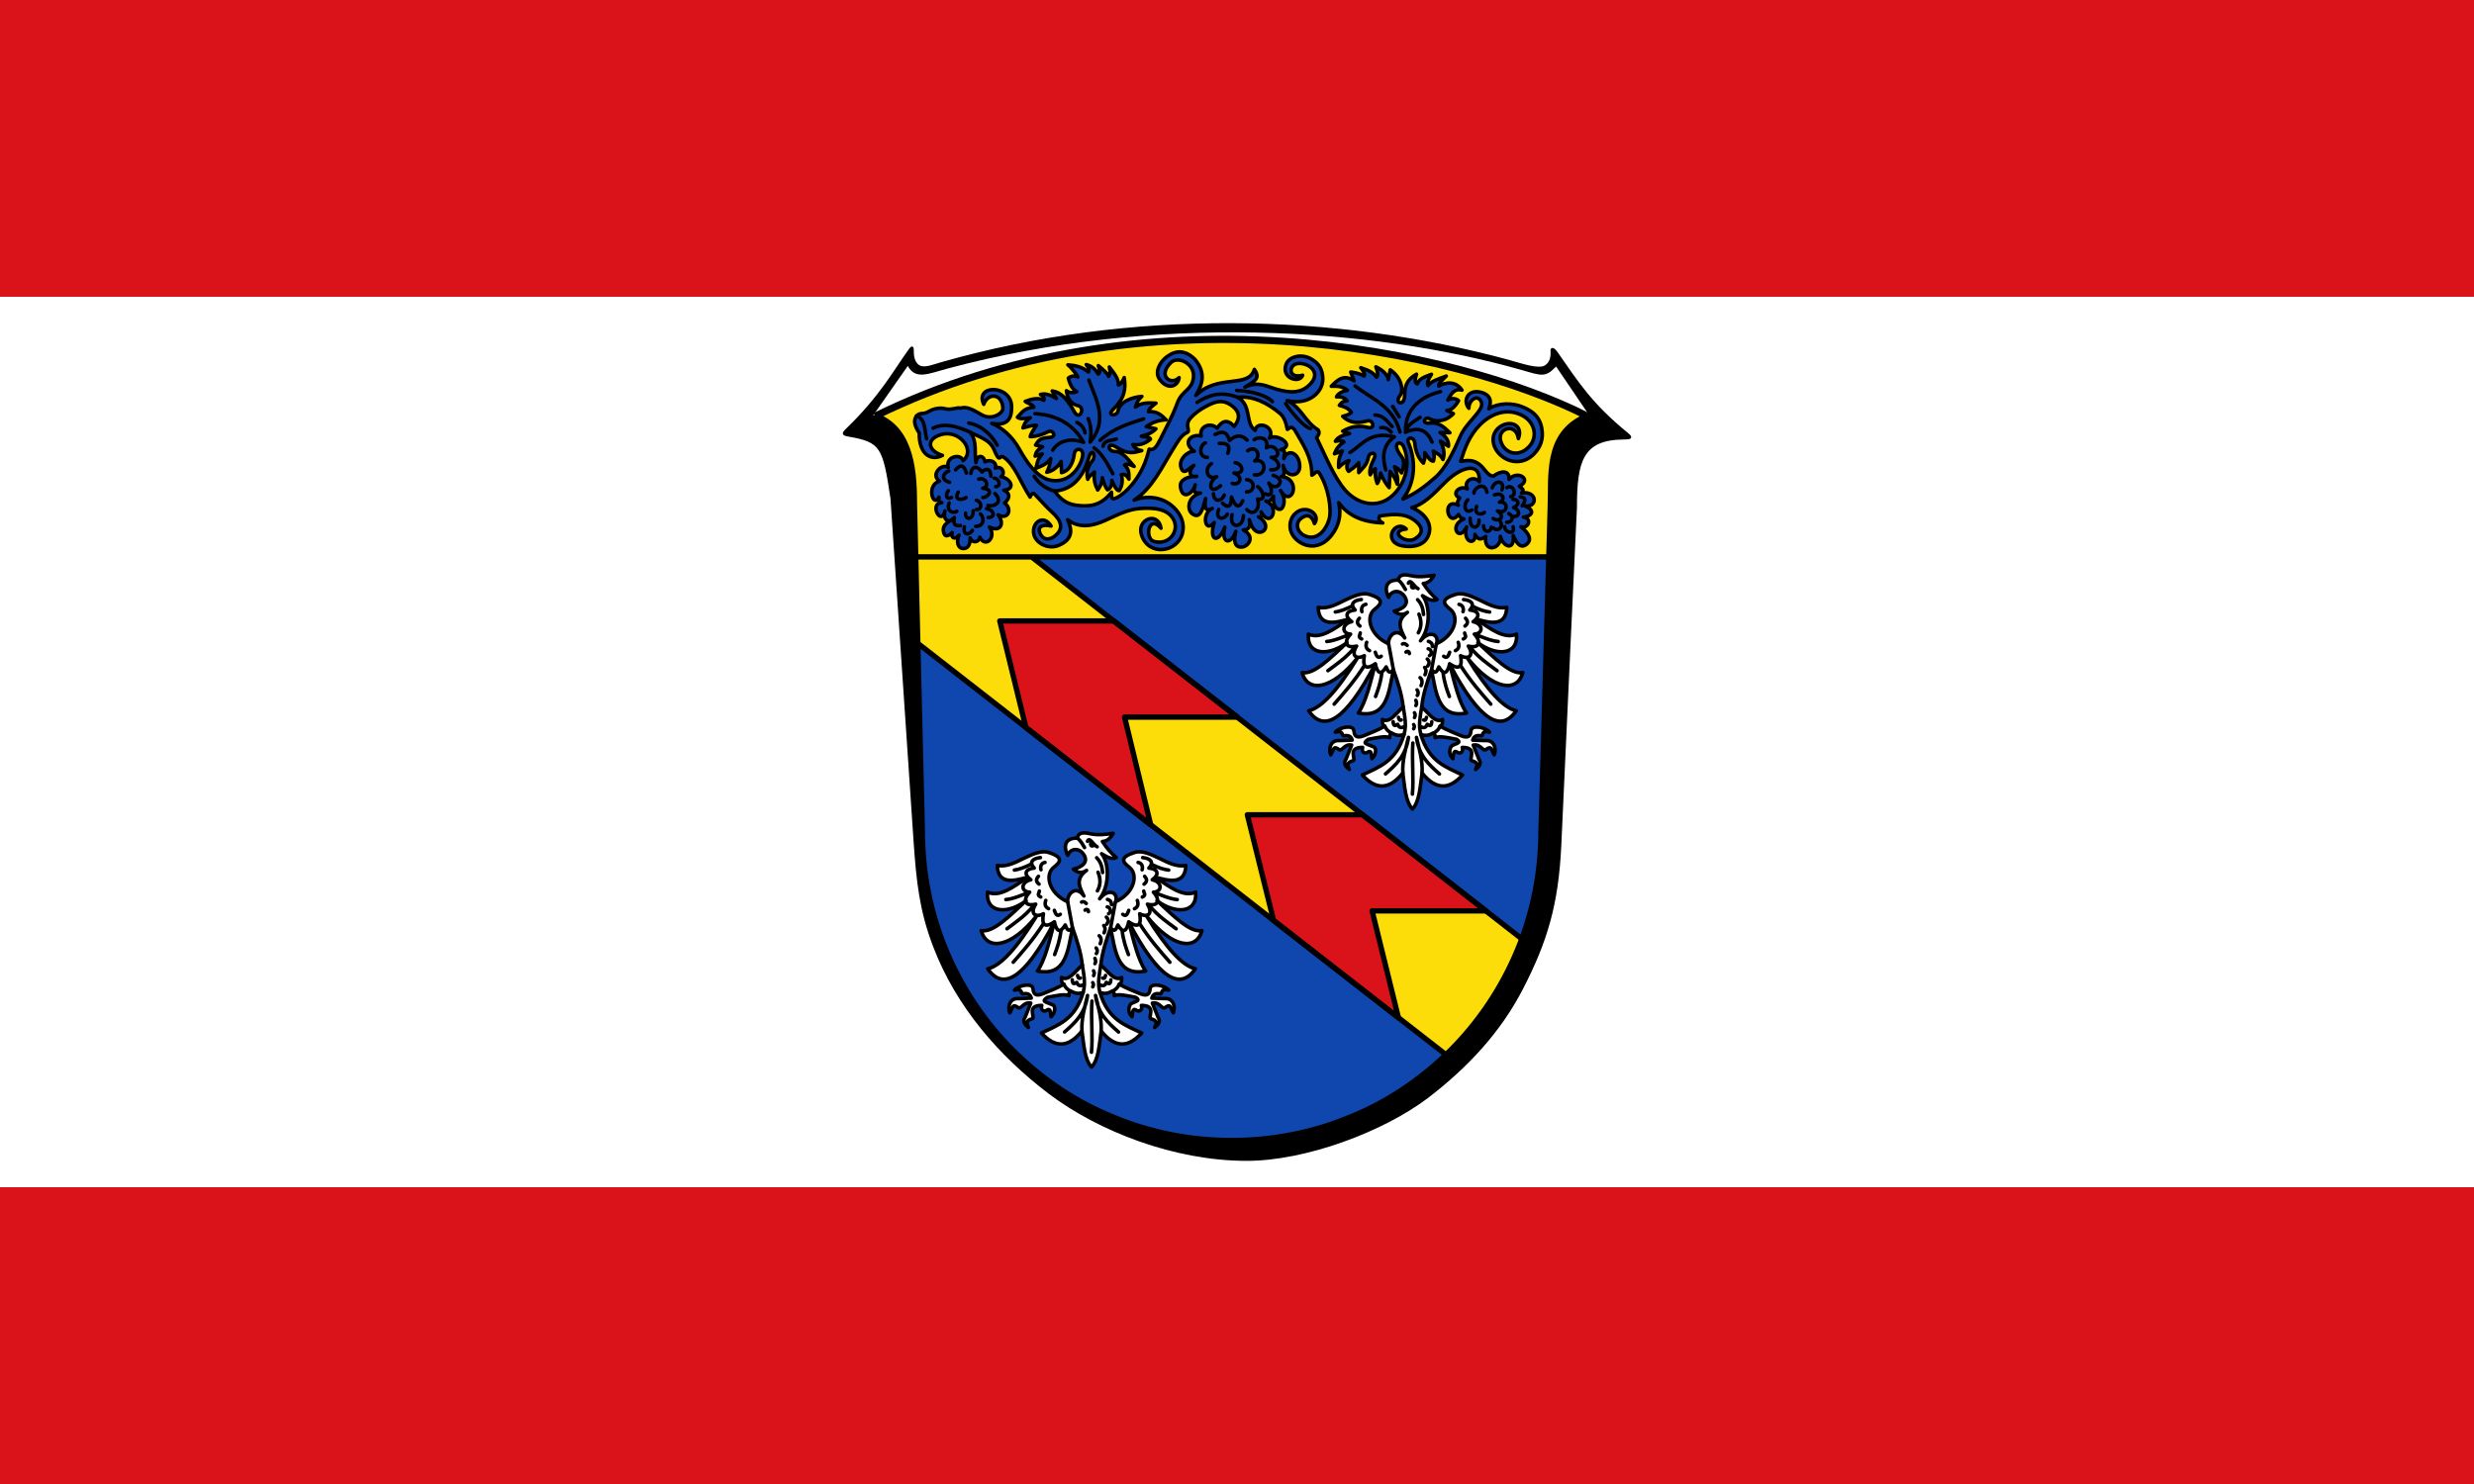
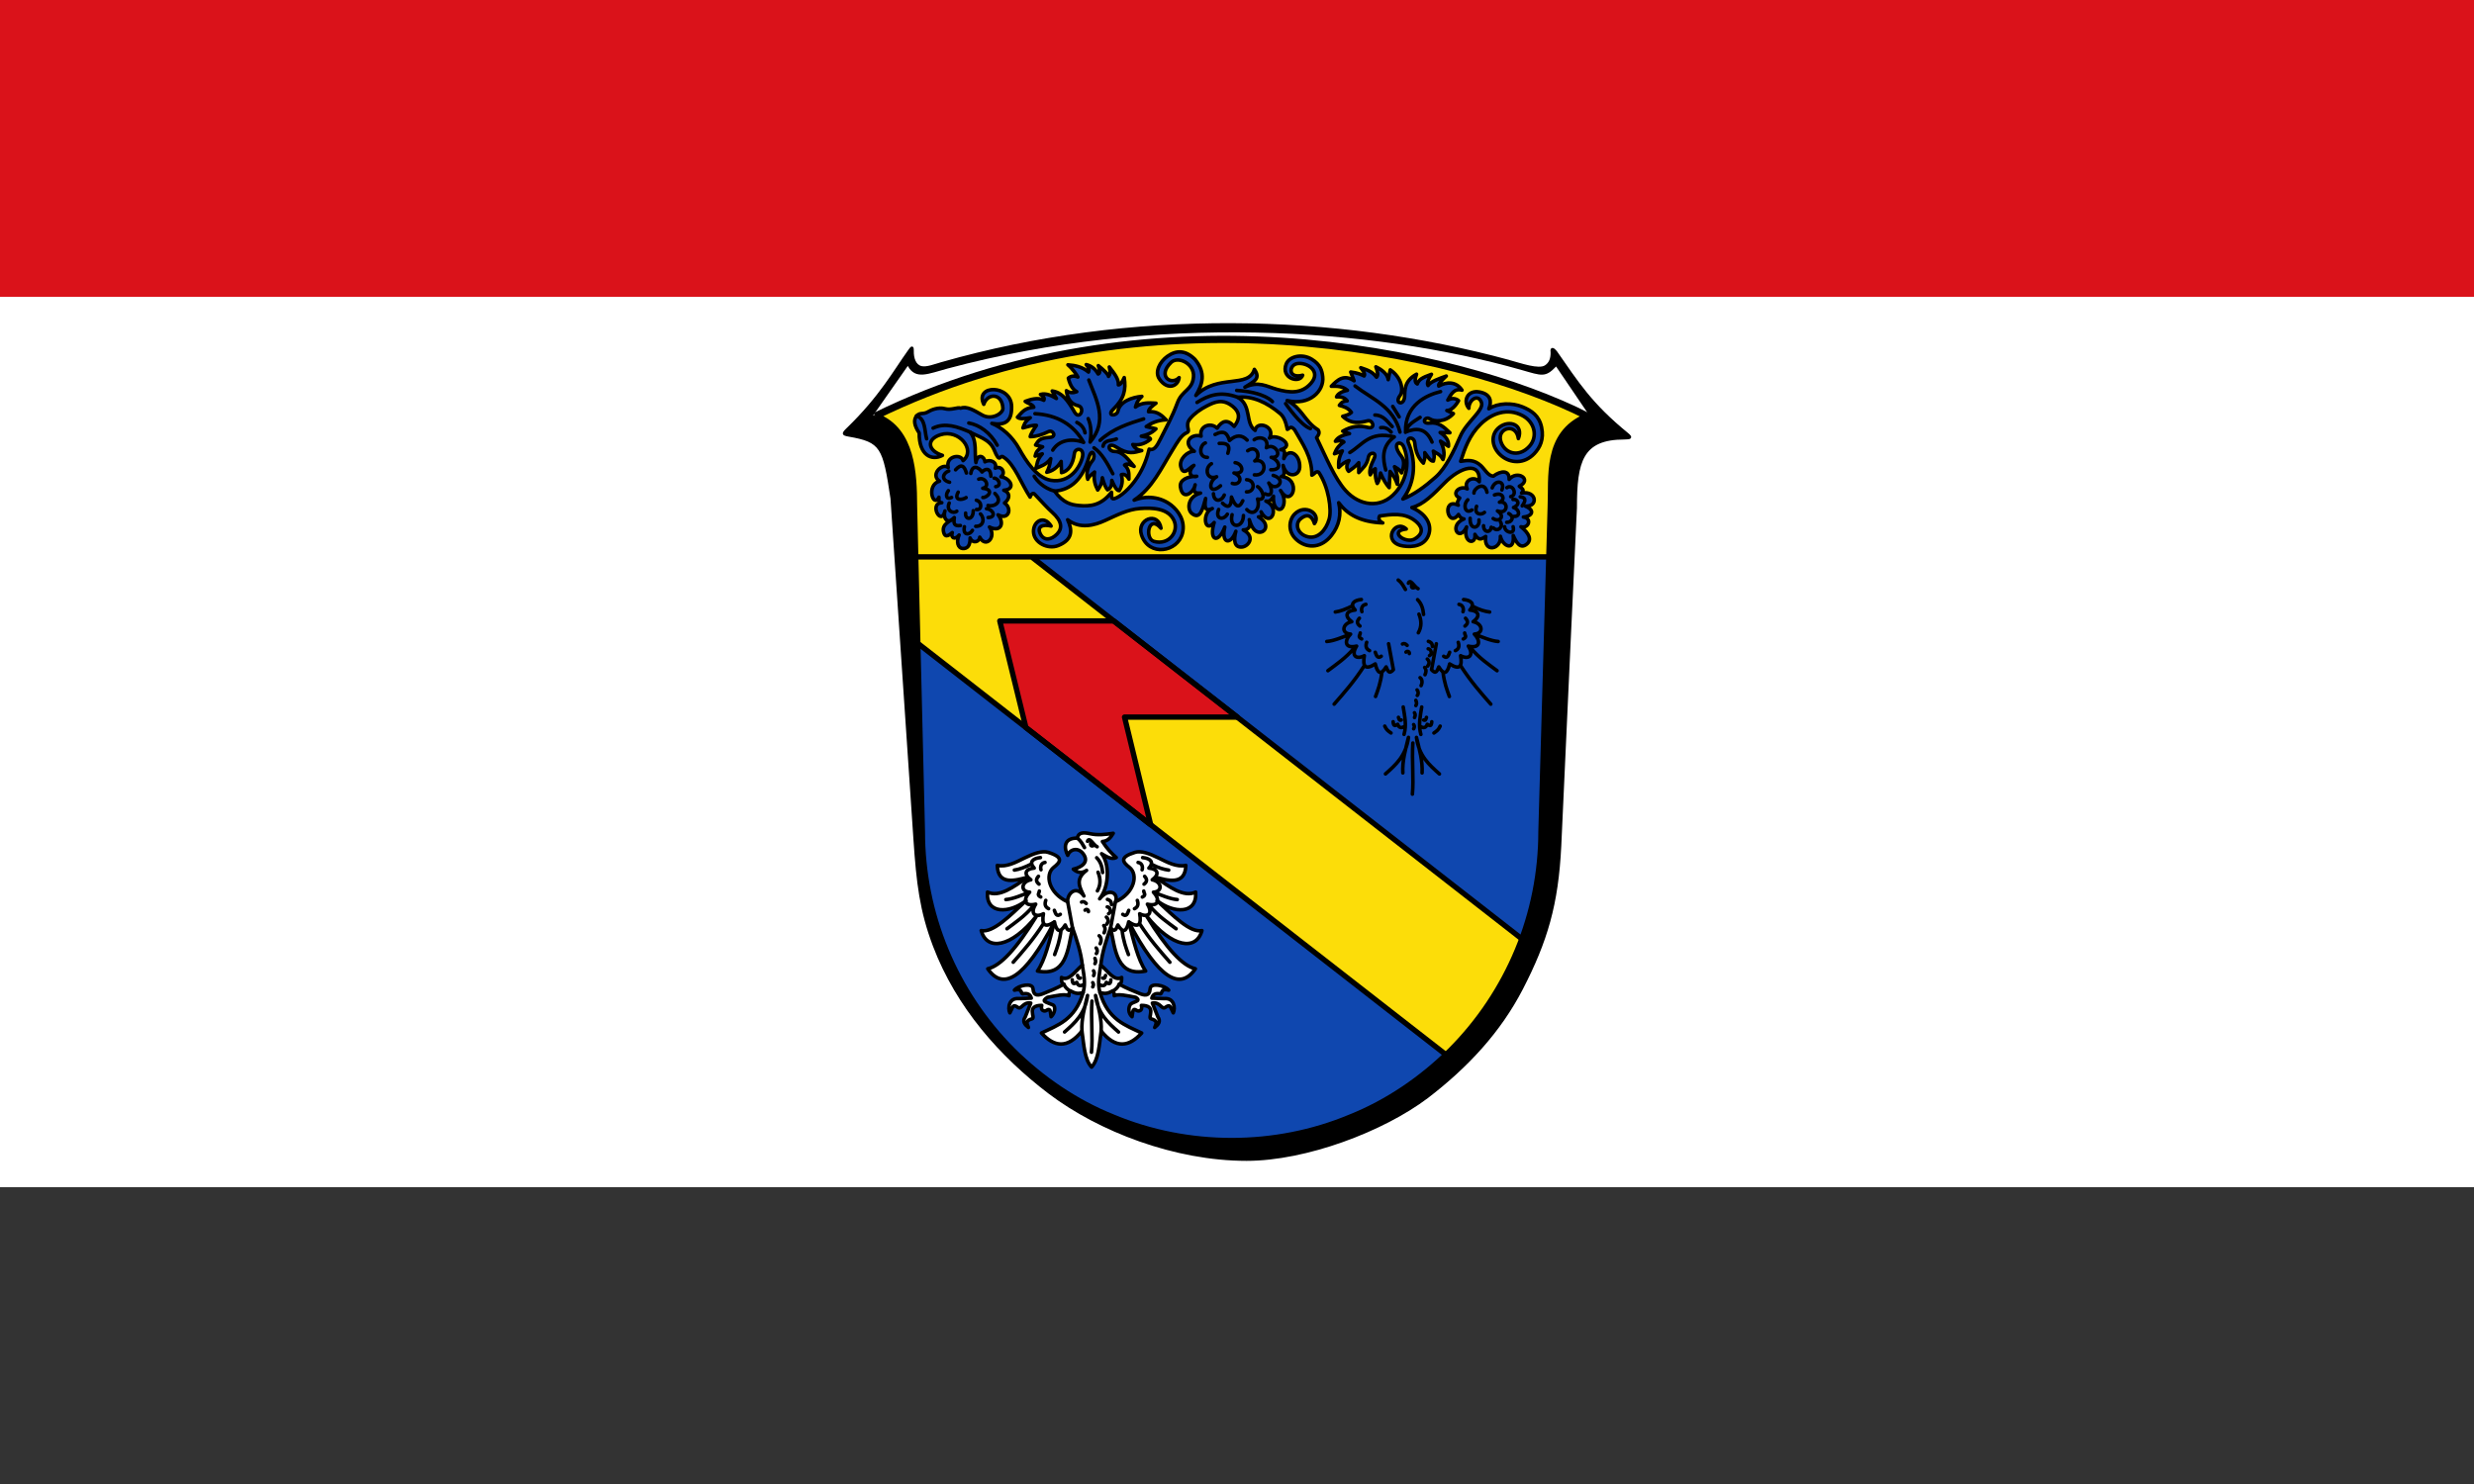
<svg xmlns="http://www.w3.org/2000/svg" height="300" width="500">
  <rect width="100%" height="100%" fill="#333333" stroke="none" />
  <path d="m0 0h500v60h-500" fill="#da121a" />
  <path d="m0 60h500v180h-500z" fill="#fff" />
-   <path d="m0 240h500v60h-500z" fill="#da121a" />
+   <path d="m0 240v60h-500z" fill="#da121a" />
  <path d="m304.92 72.936c2.433.659 6.05 1.954 7.399 1.084.921-.59 1.267-1.536 1.238-2.82-.173-1.103.504-.681.936-.114 4.319 6.186 7.05 10.585 14.396 16.57 1.01.821.72 1.01-.576 1.01-8.637 0-9.789 4.607-9.789 13.964 0 0-2.159 45.577-3.167 68.38-.576 11.819-2.764 19.218-7.745 28.878-4.477 8.666-11.06 15.749-19.13 21.939-8.954 6.766-24.544 12.668-36.536 12.668-14.525 0-29.799-5.902-39.89-13.532-9.847-7.486-18.628-17.361-23.335-29.756-2.692-7.112-3.34-12.697-3.933-21.493l-4.641-68.942c-1.549-10.379-1.981-11.531-8.603-12.683-1.296-.23-1.357-.403-.288-1.44 6.652-6.421 9.566-11.782 12.38-15.691.432-.61.895-1.304.864-.009-.036 1.454.435 2.941 1.716 3.239 1.051.248 2.62-.386 4.045-.792 38.29-10.941 79.75-9.933 114.66-.472v.009z" stroke="#000" stroke-width=".36" />
  <path d="m183.47 73.976c1.568 2.885 4.13 1.578 8.07.521 41.56-11.141 85.77-8.337 116.01.312 4.03 1.15 4.765 1.568 6.939-.718l6.766 9.971c-27.06-13.964-90.61-27.01-144.82-.043l7.03-10.04" fill="#fff" />
  <path d="m177.2 84.32c7.093 2.778 7.398 11.56 7.435 17.779l1.595 66.03c0 8.206 1.627 16.411 4.779 23.998 3.138 7.572 7.774 14.525 13.589 20.341 5.801 5.758 12.754 10.509 20.327 13.532 7.586 3.167 15.792 4.751 23.997 4.751 8.205 0 16.411-1.584 23.997-4.751 7.572-3.02 14.525-7.774 20.327-13.532 5.816-5.816 10.451-12.769 13.589-20.341 3.153-7.587 4.779-15.792 4.779-23.998l1.871-65.5c.288-6.205-1.08-14.871 7.198-18.326l.288-.101c-27.11-13.819-89.84-26.733-144.1-.072" fill="#fcdd09" />
  <g fill-rule="evenodd">
    <g fill="#0f47af">
      <path d="m208.47 112.57h104.72c0 0-.928 32.659-1.392 48.988-.275 9.676.494 19.543-4.093 28.347z" />
      <path d="m185.27 129.83l107.1 83.49c-20.486 19.548-48.34 21.668-67.45 12.681-24.06-11.314-33.03-28.509-37.703-46.776-2.435-9.516-1.549-29.937-1.949-49.4" />
    </g>
    <g stroke="#000" stroke-linejoin="round" stroke-linecap="round">
      <g fill="#da121a" stroke-width="1.08">
        <path d="m225.09 125.53h-23.03l5.272 21.539 25.22 19.66-5.277-21.765h22.792z" />
-         <path d="m275.38 164.71h-23.286l5.307 21.388 25.22 19.632-5.313-21.585h23.01z" />
      </g>
      <g stroke-width=".72">
        <path d="m190.45 92.05c-2.918-.918-3.339-3.224-.372-4.167 3.746-1.192 7.188 3.092 4.557 5.237-.406-1.484-3.577-.933-3 1.4-1.161-1.01-3.733 1.418-1.755 2.756-2.785.748-1.252 5.546-.117 3.244.035.463-.175 1.072.575 1.105-2.642.1-.114 4.882.639 1.659-.491 1.727.742 2.743 1.89 1.382-.841.738-2.611 1.249-2.148 2.957.359 1.325 1.258.39 1.743.042-.39 1.048.535 1.604 1.378.492-.663 1.436-.174 2.645.684 2.723 1.027.093 1.57-.612 1.538-2.132.465 1.198 1.882.869 1.944-.154 1.204 2.33 3.452 0 1.963-2.06 2.156 1.135 3.183-.62 1.736-2.46 2.191 1.161 2.906-1.344 1.307-2.383 1.208-.958 1.117-2.12-.142-2.584 2.565-.201 1.317-2.473-.581-2.726 1.039-.689.207-2.363-1.154-1.737.465-1.178-.978-1.912-2.08-1.277-.072-1.148-1.51-1.777-1.821.144-.341-1.787.315-4.375-1.182-6.162 1.548.904 3.961 1.412 4.838 3.544 1.292 3.14 1.108.836 1.925 1.521 2.219 1.401 3.58 5.378 5.366 8.08.118-.387.521-1.017.901-.612 1.337 1.426 2.687 2.897 3.542 3.658 2.07 1.843 2.099 3.289 1.024 4.408-1.18 1.228-2.642 1.453-3.384.007-.798-1.555.569-2.023 2.164-1.609-1.425-2.31-3.593-.979-3.557 1.115.04 2.247 2.904 3.678 4.998 2.831 3.064-1.24 2.811-3.233 1.904-5.215 2.517 1.918 5.382 1.139 7.552.152 2.426-1.103 4.602-2.247 7.06-2.43 2.418-.18 5.757-.112 6.895 2.45 1 2.253-1.052 5.04-4.064 4.203-1.949-.54-1.104-5.613 1.425-2.667-.57-3.515-5.02-1.843-3.93 1.395 1.485 4.406 7.293 3.453 8.258-.355.643-2.538-.862-4.611-2.278-5.721-2.093-1.641-4.929-1.993-7.477-1 3.661-2.4 5.494-6.468 7.732-10.09 1.027-1.661 1.771-3.058 2.928-3.558.865-.374-.532-1.379.639-2.815.851-1.044 2.137-1.928 3.348-2.553 1.641-.846 3.253-1.568 5.292.085 1.198.971 1.7 2.236.267 4.03-1.306-1.499-2.433-1.204-3.434.352-1.366-1.317-3.708-.343-3.242 1.621-1.886-.613-3.986 1.259-1.372 3.06-1.483-.037-3.101 1.667-2.735 3.101.535 2.099 1.78.118 2.65-.258-1.578 1.592-.355 2.575.571 2.202-1.814 0-3.505.717-3.295 2.145.439 2.983 2.771 1.043 2.975-.426-.251.89-.587 1.825 1.093 1.676-2.69.739-2.706 3.324-1.785 4.092 1.669 1.392 2.194-.76 2.809-2.998-.31 1.962-.007 2.686 1.361 2.034-2.162.75-1.616 5.235.37 2.823-1.13 3.678.817 4.413 2.145.924-.787 3.378 1.22 3.713 2.236.85-.538 2.05-.183 3.26 1.173 3.191 1.338-.068 2.896-2.071.322-3.47 1.024-.003 1.567-.541 1.218-2.07.376 1.225.911 2.261 1.735 2.487 1.433.394 2.639-1.541.126-3.049.646-.004.943-.256.521-1.022 1.91 3.507 3.972-.889.973-2.173.936.198 1.189-.457 1.539-.991-.153 2.484 1.153 3.039 1.707 2.445.534-.572.742-2.106-.28-3.59 2.283 3.774 4.423-2.363.162-2.841.893-.192.479-1.317.364-2.229.669 2.607 3.261 2.276 3.347.368.121-2.681-2.29-4.059-3.212-1.747.019-.73.605-1.774-.644-1.8 3.187-.856-.831-3.401-2.258-2.345 1.326-2.369-2.597-3.649-2.888-1.562-2.089-1.432-.625-5.075-3.529-6.688 2.938-.33 5.908 1.029 8.574 3.291.743.63 1.153 1.671 1.456 3.191.444-.096.618-.91 1.472.089 1.606 2.864 3.515 5.384 3.481 9.167.519-.19.84-.919 1.379-.593 2.01 2.949 2.664 7.585 2.121 9.486-.656 2.293-2.296 4-4.235 3.586-2.164-.464-2.762-2.608-1.569-3.624 1.781-1.517 2.555.025 2.829.936 1.422-1.852-1.81-4.135-3.995-1.937-1.184 1.19-1.571 3.825.802 5.541 1.998 1.445 4.664 1.304 6.655-1.245 1.534-1.963 2.01-4.223 1.439-6.576 1.751 2.346 4.36 3.914 8.91 4.082-.797-.385-.909-.867-.638-1.405 2.276-.297 5.01-.78 7.245 1.035 1.181.961 1.948 2.331-.128 3.593-1.867 1.134-5.405-1.593-1.732-1.993-2.349-2.142-5.03 2.733-.627 3.436 1.968.314 4.533-.034 5.225-2.497.537-1.909-.563-4-3.467-5.278 2.305-.563 4.398-2.713 6.611-4.968 3.137-3.197 7.31-4.563 7.01-.247-.984-1.297-3.286-.309-2.432 1.449-1.515-.82-3.38.986-1.524 1.839-.389.544-.651 1.062-.284 1.455-3.444-1.643-2.108 4.81.045 1.874.21.409.448.799 1.108.907-3.187 1.287-.985 4.865.523 1.61-.84 3.286 1.977 3.793 1.687 1.498.834 1.517 1.497.813 2.184.427-.504 3.404 3.207 2.679 2.965-.028.451 2.066 2.921 3.128 2.594-.164.639 1.461 1.451 2.812 2.746 1.737 1.07-.889.454-2.187-1.184-3.5 1.582.435 2.284-1.736.488-1.963 1.631-.111 2.553-1.284.4-2.212 2.65.187 2.333-3.18-.763-2.649.729-.676-.034-.979-.456-1.368 2.708-1.362-.421-3.38-2.06-1.388.084-1.92-1.649-1.807-3.203-.648-1.081-.087-1.685-1.363-2.497-2.125-1.362-1.278-2.729-1.1-4.094-.879.832-2.62 1.763-5.287 4.045-7.515 2.254-2.201 5.448-3.368 8.535-1.678 2.425 1.328 3.039 4.258 1.307 6.16-2.264 2.486-5.221 1.313-5.828-1.194-.607-2.508 3.142-3.657 3.606-.37 1.082-2.824-1.8-3.858-3.833-2.307-1.904 1.453-1.592 4.126.375 5.779 1.825 1.533 4.62 1.737 6.674-.432 1.154-1.218 1.972-2.881 1.475-5.299-.489-2.377-2.042-3.404-3.881-4.158-2.088-.856-4.933-.806-6.781.391.635-1.538.346-2.94-1.811-3.377-2.537-.513-3.462 1.832-2.229 3.282-.038-1.644 1.835-3.048 2.533-1.223.62 1.62-2.995 3.943-4.262 6.886-1.343 3.117-2.983 6.457-4.958 8.222-2.178 1.947-4.346 3.534-6.64 4.452 2.756-3.726 2.502-8.107 1.128-11.309-.534-1.244 1.14-1.413 1.27.005.169 1.847.812 3.126 1.744 4.058.137-.595.417-.834.275-2.127.582.784 1.164 1.799 1.746 1.716.087-.518.322-.788-.02-2.02.652.485 1.303.526 1.955 1.696.454-1.237.103-2.474-.506-3.711l1.621 1.04c.111-1.181-.579-2.062-1.688-2.785l1.975.041c-1.291-1.222-2.29-2.179-4.11-1.955-1.769.217-.944-1.492.044-.847.922.602 3.156.705 4.771-1.062l-1.326-.628c.81.022 1.707-.805 2.366-1.983-.508-.48-1.367-.581-2.175-.124.666-1.203 1.311-2.445 2.87-2.01-1.192-1.804-3.141-1.702-4.703-.822-.196-.375.683-1.21 1.528-2.03-1.449.527-3.138 1.089-3.683 1.918-.313-.485.092-1.329.689-2.27-1.948.675-2.582 1.126-2.862 1.954-.602-.304-.462-1.064-.152-1.975-2.667 1.45-2.307 3.455-2.424 4.636-.185 1.874-2.112 1.223-.915-.324.749-.969.372-3.623-1.975-5.188l-.409 1.983c-.15-1.205-1.44-2.098-2.497-2.592.362.956.523 1.75.124 2.098-.952-1.28-2.079-1.513-3.177-1.918.421.595.986 1.219.678 1.669-.647-.318-1.314-.632-2.708-.801l.676 1.773c-2.02-1.374-3.331-.221-4.596 1.107 1.137-.043 2.265-.036 3.252.82-1.316.275-1.955.744-2.202 1.325 1.159-.082 1.756.285 2.155.811-.528.03-1.056.124-1.583.906.862.233 1.728.445 2.441 1.421-.487.466-1.128.622-1.764.791 1.783 1.726 3.692 1.253 5.01.917 1.149-.293 1.675 1.747.067 1.333-1.637-.421-3.304-.278-5.073.755l1.372.494c-1.539.32-2.428.78-2.851 1.546.981-.195 1.498-.111 1.716.152-1.223.791-1.581 1.583-1.906 2.374l1.592-.573c-.865 1.63-.754 2.447-.734 3.339.594-.563 1.186-1.127 2.078-1.392-.6.972-.534 1.659-.065 2.173.649-.488 1.248-.827 2.04-1.744l-.001 2c.77-.901 1.628-1.417 1.955-3.128.208-1.086 1.872-1.098 1.115.372-.677 1.315-1 2.575-.743 3.205.322-.415.418-.942 1.01-1.222-.06 1.669.161 2.357.401 2.975.222-.311.444-.75.666-2.116.582 1.414 1.165 2.304 1.747 2.956l.18-3.272c.751.865 1.164 1.729 1.459 2.594.185-.888.016-2.058-.563-3.557.45.312.84.381 1.431 1.257.407-1.125.709-2.406-.057-3.374-2.142-2.71-.13-3.311.467-1.926 1.143 2.655.937 6.309-1.601 9.221-3.069 3.519-7.438 2.647-10.128-.355-2.22-2.478-3.911-6.649-5.867-10.691.355-.47.719-.938.329-1.557-2.784-1.726-3.291-4.474-6.278-5.944 4.544 1.108 7.511-1.94 7.192-4.796-.144-1.286-.459-2.485-2.219-3.555-2.01-1.225-4.545-.546-5.15.94-1.179 2.897 2.705 4.072 3.316 2.291-3.02.795-2.835-2.1-1.059-2.356 1.956-.282 4.885 1.537 2.748 3.976-1.975 2.253-4.437 1.897-6.866 1.241-2.105-.568-3.705-1.751-6.496-.439 1.706-1.143 3.306-1.609 1.917-3.604-1.185 3.928-7.361.844-11.826 5.274 1.301-2.208 2.131-4.494-.188-7.305-1.957-1.921-3.815-1.858-5.585-.593-1.499 1.072-2.594 3.13-1.597 4.567 1.678 2.417 3.804 1.453 3.987-.275-1.606 1.677-4.481-.334-1.621-3.08 1.394-1.339 4.76.223 4.529 2.936-.228 2.682-2.306 2.691-3.232 5.186-1.164 3.134-2.326 5.067-3.404 7.279-.853 1.749-1.398 2.458-2.327 2.135-.397 1.651-1.045 3.62-2.347 5.646-1.543 2.402-3.621 4.098-4.729 4.377-.74.186-.434-.849-.544-1.317-2.088 2.743-4.396 2.9-6.609 2.689-1.573-.15-3.153-.514-4.901-2.918 3.398-.22 5.713-2.526 6.923-6.733.673-2.341 1.504-.337.801.516-1.01 1.221-1.385 2.595-1 3.835.06-.331.548-.833 1.372-1.469-.241 1.574.123 2.665.64 3.634.408-.584.823-1.151.933-2.479.35 1.283.7 2.076 1.05 2.442.739-.366.887-1.087.868-1.908.499 1.19.998 2.102 1.497 2.078.575-.933.77-1.994.429-3.232.509-.173 1.017.004 1.526.897-.031-.948.17-1.895-.878-2.843.534-.462 1.258.021 1.935.277-1.121-1.252-2.227-2.998-3.93-3.02-1.574-.024-1.506-2.074.316-.894 2.509 1.625 3.582 1.103 5.152.714-.713-.14-1.402-.338-1.814-1.23 1.121.174 2.286-.006 3.558-1.05.114-.451-1.123-.452-1.832-.629.986-.23 1.972-.508 2.957-1.489l-1.965-.457c1.022-.708 2.225-1.271 4.01-1.372-.879-.898-1.773-1.779-3.548-1.631.013-.575.746-1.151 1.508-1.726-1.431-.076-2.867-.184-4.149.781.248-.626.194-1.101 1.299-2.155-1.952.16-4.433 1.024-4.837 2.975-.234 1.13-2.382 1.02-.971-.352 2.247-2.184 2.62-3.953 2.24-6.429-.394.913-.788 1.481-1.182 1.479.102-1.205-.895-2.409-1.831-3.614.263 1.086.183 1.428-.162 1.906-.113-.536-1.044-1.346-2.06-2.183.31.885.413 1.563-.038 1.688-.573-1.014-1.373-1.648-2.404-1.898.578.672.643 1.139.459 1.507-1.207-1.023-2.648-1.347-4.159-1.459.93.783 1.782 1.994 2.01 2.469-.716-.299-1.362-.246-1.926.219.394 1.6.999 2.356 1.698 2.738-.696.267-1.393.293-2.089-.201.188 1.679 1.021 2.736 2.327 3.02 1.593.35.354 3.123-.694 1.297-1.349-2.349-2.52-3.98-4.503-4.253l.85 1.516c-1.022-.587-2.052-1.132-3.224-.82.515.336.919.694.679 1.181-1.182-.667-2.727-.154-3.761.22.526.433 1.508.579 1.736 1.184-1.949.147-2.508 1.185-3.308 2.02.371.364 1.307.351 2.594.105-1.124.789-1.233 1.408-1.477 2.05 1.014-.273 2.01-.582 2.726-.504-.56.827-1.143 1.691-1.258 2.279 1.186-.015 2.417-.386 3.671-1.012.925-.462 1.782 1.072.287 1.163-2.194.132-2.299.702-2.88 1.536l1.429.372c-1.191.626-1.371 1.252-1.515 1.878l1.447-.467c-1.176 1.351-.956 2-1.315 2.948 1.01-.461 2.02-.653 3.03-1.975-.181 1.365-.478 2.15-.811 2.756 1.11-.24 2.104-.884 2.908-2.193l.077 2.27c1.31-.285 2.298-1.511 2.604-3.91.144-1.132 2.034-1.187 1.631.704-.432 2.028-2.539 5.409-6.409 4.75-2.866-.488-5.087-4.03-6.352-6.303-1.464-2.635-3.561-4.385-5.561-5.197 2.756.465 4.052-.436 3.997-3.424-.083-4.472-7.549-4.477-5.625-.437.772-2.329 3.735-2.315 3.863.82.041 1.013-2.247 2.439-4.169 1.353-1.748-.988-3.061-1.835-4.405-1.392-.533-.264-1.874.468-3.143.11-1.323-.373-2.812.257-3.351.593-1.063.662-1.671.065-2.356.861-.711.826-.462 2.01.516 3.452-.057 4.54 2.534 5.673 4.691 4.529z" fill="#0f47af" />
        <g fill="#fff">
-           <path d="m287.09 129.54c1.858-2.287 3.84-1.244 3.228.595 3.816-1.744 4.64-5.502 2.784-6.961-1.352-1.063-2.1-2.036 1.136-3.03 1.202-.37 2.867.207 4.77 1.146 1.767.871 3.659 1.899 5.5 1.495-.103 4.213-3.877 2.972-6.142 2.384 2.846 1.97 5.723 4.154 8.125 3.01.346 4.536-4.434 4.35-7.801 1.736 3.285 3.06 6.67 6.522 9.07 6.05-1.12 4.138-6.04 3.52-11.225-3.01 4.074 6.675 7.353 10.166 9.899 10.727-3.043 4.439-7.367 2.15-13.465-9.45.968 3.736 1.867 7.645 3.424 9.909-5.801 1.153-6.141-4.149-7.085-8.736-.872 2.459-1.71 4.926-1.983 7.534 1.5 1.259 2.714 3.344 4.215 2.499-.037.662.077 1.061-.486 1.372 1.612.894 2.828 1.335 3.966 1.813 1.059.445 2.143.75 2.279-.925.102-1.255 2.919-.697 3.748.306-1.716-.479-1.251.824-1.709.742-.926-.166-1.499.078-1.697.87l2.489.095c2.085-.205 2.279 1.97 1.841 2.88-.716-1.296-.528-1.834-1.629-1.095-.744.498-1.027-1.165-2.594-.878l1.125 2.823c.616.888.086 1.52-.658 2.106.405-.889.555-1.404-.743-1.754-.773-.208 1.305-2.712-1.945-2.708.317 1.148-.608 1.267-.945 1.02-.857-.628-.764.292-.943 1.269-.814-.747-.751-1.78-.38-2.414.396-.677 2.482-.621 1.114-1.507-1.636-.297-3.431-.754-4.339-.324.029-.373-.04-.762-.321-.973-.856.442-1.373.678-2.553.324 1.627 5.537 5.139 6.601 8.43 8.187-2.535 2.778-5.22 3.288-8.187-.405-.399 2.796-.506 5.748-1.945 7.295-1.44-1.547-1.546-4.499-1.945-7.295-2.966 3.693-5.652 3.183-8.187.405 3.291-1.586 6.802-2.65 8.43-8.187-1.18.354-1.697.118-2.553-.324-.281.21-.351.6-.321.973-.909-.43-2.704.027-4.339.324-1.368.886-.349.89 1.114 1.547.584.262.434 1.66-.38 2.373-.179-.977-.086-1.897-.943-1.269-.337.247-1.262.128-.945-1.02-3.251-.004-1.172 2.5-1.945 2.708-1.298.349-1.149.864-.743 1.754-.744-.585-1.274-1.218-.658-2.106l1.125-2.823c-1.566-.287-1.85 1.376-2.594.878-1.102-.738-.914-.2-1.629 1.095-.439-.91-.245-3.086 1.841-2.88l2.489-.095c-.199-.792-.771-1.036-1.697-.87-.458.082.007-1.221-1.709-.742.829-1 3.646-1.561 3.748-.306.136 1.676 1.221 1.37 2.279.925 1.138-.478 2.354-.918 3.966-1.813-.563-.311-.449-.71-.486-1.372 1.5.845 2.714-1.24 4.215-2.499-.273-2.608-1.11-5.076-1.983-7.534-.944 4.587-1.284 9.889-7.085 8.736 1.557-2.263 2.456-6.173 3.424-9.909-6.098 11.6-10.422 13.889-13.465 9.45 2.546-.562 5.824-4.052 9.899-10.727-5.186 6.533-10.1 7.151-11.225 3.01 2.4.477 5.785-2.985 9.07-6.05-3.367 2.614-8.147 2.801-7.801-1.736 2.402 1.141 5.279-1.043 8.125-3.01-2.266.588-6.04 1.829-6.142-2.384 1.841.404 3.733-.623 5.5-1.495 1.904-.939 3.568-1.517 4.77-1.146 3.236.997 2.489 1.97 1.136 3.03-1.856 1.459-1.033 5.217 2.784 6.961.036-1.92 1.856-3.287 3.309-1.163-.8-1.691-1.88-3.384.541-5.181-.966.666-1.893.45-2.675-.243 1.794-.418 3.235-1.477 1.986-3.121-1.026-1.349-2.645-.963-3.121.324-.711-1.349-.96-3.523 1.945-3.485.194-1.133 1.157-1.205 2.553-.892 1.554.349 3.134.17 4.701-.081-.498.823-1.052 1.582-2.188 1.662.932 1.465 1.864 2.421 2.796 3.242-.982.526-2.079-.272-2.959-.77 1.508 1.807 1.716 6.38-.391 9.112z" />
          <path d="m222.24 181.7c1.858-2.287 3.84-1.244 3.228.595 3.816-1.744 4.64-5.502 2.784-6.961-1.352-1.063-2.1-2.036 1.136-3.03 1.202-.37 2.867.207 4.77 1.146 1.767.871 3.659 1.899 5.5 1.495-.103 4.213-3.877 2.972-6.142 2.384 2.846 1.97 5.723 4.154 8.125 3.01.346 4.536-4.434 4.35-7.801 1.736 3.285 3.06 6.67 6.522 9.07 6.05-1.12 4.138-6.04 3.52-11.225-3.01 4.074 6.675 7.353 10.166 9.899 10.727-3.043 4.439-7.367 2.15-13.465-9.45.968 3.736 1.867 7.645 3.424 9.909-5.801 1.153-6.141-4.149-7.085-8.736-.872 2.459-1.71 4.926-1.983 7.534 1.5 1.259 2.714 3.344 4.215 2.499-.037.662.077 1.061-.486 1.372 1.612.894 2.828 1.335 3.966 1.813 1.059.445 2.143.75 2.279-.925.102-1.255 2.919-.697 3.748.306-1.716-.479-1.251.824-1.709.742-.926-.166-1.499.078-1.697.87l2.489.095c2.085-.205 2.279 1.97 1.841 2.88-.716-1.296-.528-1.834-1.629-1.095-.744.498-1.027-1.165-2.594-.878l1.125 2.823c.616.888.086 1.52-.658 2.106.405-.889.555-1.404-.743-1.754-.773-.208 1.305-2.712-1.945-2.708.317 1.148-.608 1.267-.945 1.02-.857-.628-.764.292-.943 1.269-.814-.747-.751-1.78-.38-2.414.396-.677 2.482-.621 1.114-1.506-1.636-.297-3.431-.754-4.339-.324.029-.373-.04-.762-.321-.973-.856.442-1.373.678-2.553.324 1.628 5.537 5.139 6.601 8.43 8.187-2.535 2.778-5.22 3.288-8.187-.405-.399 2.796-.506 5.748-1.945 7.295-1.44-1.547-1.546-4.499-1.945-7.295-2.966 3.693-5.652 3.183-8.187.405 3.291-1.586 6.802-2.65 8.43-8.187-1.18.354-1.697.118-2.553-.324-.281.21-.351.6-.321.973-.909-.43-2.704.027-4.339.324-1.368.886-.349.89 1.114 1.547.584.262.434 1.66-.38 2.373-.179-.977-.086-1.897-.943-1.269-.337.247-1.262.128-.945-1.02-3.251-.004-1.172 2.5-1.945 2.708-1.298.349-1.149.864-.743 1.754-.744-.585-1.274-1.218-.658-2.106l1.125-2.823c-1.566-.287-1.85 1.376-2.594.878-1.102-.738-.914-.2-1.629 1.095-.439-.91-.245-3.086 1.841-2.88l2.489-.095c-.199-.792-.771-1.036-1.697-.87-.458.082.007-1.221-1.709-.742.829-1 3.646-1.561 3.748-.306.136 1.676 1.221 1.37 2.279.925 1.138-.478 2.354-.918 3.966-1.813-.563-.311-.449-.71-.486-1.372 1.5.845 2.714-1.24 4.215-2.499-.273-2.608-1.11-5.076-1.983-7.534-.944 4.587-1.284 9.889-7.085 8.736 1.557-2.263 2.456-6.173 3.424-9.909-6.098 11.6-10.422 13.889-13.465 9.45 2.546-.562 5.824-4.052 9.899-10.727-5.186 6.533-10.1 7.151-11.225 3.01 2.4.477 5.785-2.985 9.07-6.05-3.367 2.614-8.147 2.801-7.801-1.736 2.402 1.141 5.279-1.043 8.125-3.01-2.266.588-6.04 1.829-6.142-2.384 1.841.404 3.733-.623 5.5-1.495 1.904-.939 3.568-1.517 4.77-1.146 3.236.997 2.489 1.97 1.136 3.03-1.856 1.459-1.033 5.217 2.784 6.961.036-1.92 1.856-3.287 3.309-1.163-.8-1.691-1.88-3.384.541-5.181-.966.666-1.893.45-2.675-.243 1.794-.418 3.235-1.477 1.986-3.121-1.026-1.349-2.645-.963-3.121.324-.711-1.349-.96-3.523 1.945-3.485.194-1.133 1.157-1.205 2.553-.892 1.554.349 3.134.17 4.701-.081-.498.823-1.052 1.582-2.188 1.662.932 1.465 1.864 2.421 2.796 3.242-.982.526-2.079-.272-2.959-.77 1.508 1.807 1.715 6.38-.391 9.112z" />
        </g>
        <g fill="none">
          <path d="m220.68 202.38c-.221 3.548.202 7.347-.091 10.333m.253-14.06c.224.284.155.567 0 .851m.162-3.242c.264.374.122.666.017.966m.267-3.478c.23.535.149.821 0 1.054m.243-3.161c.293.325.302.864.041 1.121m.567-3.593c.386.28.552.897.203 1.607m.729-3.674c.383.49.291.979.067 1.469m.46-3.171c.456.434.465.908.081 1.418m.1-3.487c.548.005.954 1.035.265 1.38m-.229-2.889c.409.132.79.309.823 1.042m-5.345 1.137c.323-.339.735-.043.679.294m-1.388-1.929c.315-.192.629-.064.944.279m1.064-12.524c-.331.512-.221 1.293.645.672m-1.453-.718c.385-1.025 1.177.747 1.95 1.101m.181 5.154c.527 1.291.566 2.552-.129 3.767m-.143-6.697c.809.826 1.094 1.804 1.202 2.988m-5.123-6.955c.831.635 1.05 1.27 1.459 1.905m6.872 37.29c-2.068-1.837-4.155-3.651-4.642-7.384.581 2.393 1.278 4.786 1.134 7.178m-.075-13.323c-.281 1.819-.714 3.619-.168 5.541m1.129-3.443c-.102.323-.157.725-.57.53m1.645.354c-.08 1.15-.527.709-.917.516-.283.808-.83.821-1.545.333m6.073-14.892c-.242.745-.535 1.336-1.204.802m2.94-2.815c.269.763.13 1.345-.573 1.676m1.875-3.561c-.002.401.585.802-.287 1.204m.459-4.184c.489.526.582 1.052-.115 1.578m-1.204-4.387c.906.149.967 1.042.809 1.48m5.381.067c-.961-.121-2.042-.443-3.327-1.103m5.05 7.06c-1.447-.102-3.166-.883-4.814-1.49m4.585 7.394c-1.758-1.323-3.515-2.485-5.273-4.528m-4.356 9.744c-.467-1.273-1.04-2.747-1.295-4.981m9.663 6.529c-2.025-2.308-4.05-4.588-6.075-7.738m.573-13.412c1.492.14 2.413.874 1.261 2.121 1.847.173 2.208 1.245.678 2.364 1.937.366 2.201 2.393.239 2.508 1.245 1.248 1.316 3.02-1.218 2.421 1.233 1.959.043 2.787-1.56 1.938.359 2.08-.092 3.03-2.211 1.663-.439 1.857-1.106 2.414-2.192.603-.32.671-.529 1.656-1.469.569l.97-5.245m.775 16.651c-.344.757-.651.959-1.262 1.387m-9.79 8.271c2.068-1.837 4.155-3.651 4.642-7.384-.581 2.393-1.278 4.786-1.134 7.178m.075-13.323c.281 1.819.714 3.619.168 5.541m-1.129-3.443c.102.323.157.725.57.53m-1.645.354c.08 1.15.527.709.917.516.283.808.83.821 1.545.333m-6.073-14.892c.242.745.535 1.336 1.204.802m-2.94-2.815c-.269.763-.13 1.345.573 1.676m-1.875-3.561c.002.401-.585.802.287 1.204m-.459-4.184c-.489.526-.582 1.052.115 1.578m1.204-4.387c-.906.149-.967 1.042-.809 1.48m-5.381.067c.961-.121 2.224-.599 3.509-1.259m-5.229 7.22c1.447-.102 3.166-.883 4.814-1.49m-4.585 7.394c1.758-1.323 3.515-2.485 5.273-4.528m4.356 9.744c.467-1.273 1.04-2.747 1.295-4.981m-9.663 6.529c2.025-2.308 4.05-4.588 6.075-7.738m-.573-13.412c-1.492.14-2.413.874-1.261 2.121-1.847.173-2.208 1.245-.678 2.364-1.937.366-2.201 2.393-.239 2.508-1.245 1.248-1.316 3.02 1.218 2.421-1.233 1.959-.043 2.787 1.56 1.938-.359 2.08.092 3.03 2.211 1.663.439 1.857 1.106 2.414 2.192.603.32.671.529 1.656 1.469.569l-.97-5.245m-.775 16.651c.344.757.651.959 1.262 1.387m69.27-50.14c-.221 3.548.202 7.347-.091 10.333m.253-14.06c.224.284.155.567 0 .851m.162-3.242c.264.374.122.666.017.966m.267-3.478c.23.535.149.821 0 1.054m.243-3.161c.293.325.302.864.041 1.121m.567-3.593c.386.28.552.897.203 1.607m.729-3.674c.383.49.291.979.067 1.469m.46-3.171c.456.434.465.908.081 1.418m.1-3.487c.548.005.954 1.035.265 1.38m-.229-2.889c.409.132.79.309.823 1.042m-5.345 1.137c.323-.339.735-.043.679.294m-1.388-1.929c.315-.192.629-.064.944.279m1.064-12.524c-.331.512-.221 1.293.645.672m-1.453-.718c.385-1.025 1.177.747 1.95 1.101m.181 5.154c.527 1.291.566 2.552-.129 3.767m-.143-6.697c.809.826 1.094 1.804 1.202 2.988m-5.123-6.955c.831.635 1.05 1.27 1.459 1.905m6.872 37.29c-2.068-1.837-4.155-3.651-4.642-7.384.581 2.393 1.278 4.786 1.134 7.178m-.075-13.323c-.281 1.819-.714 3.619-.168 5.541m1.129-3.443c-.102.323-.157.725-.57.53m1.645.354c-.08 1.15-.527.709-.917.516-.283.808-.83.821-1.545.333m6.073-14.892c-.242.745-.535 1.336-1.204.802m2.94-2.815c.269.763.13 1.345-.573 1.676m1.875-3.561c-.002.401.585.802-.287 1.204m.459-4.184c.489.526.582 1.052-.115 1.578m-1.204-4.387c.906.149.967 1.042.809 1.48m5.381.067c-.961-.121-2.043-.443-3.327-1.103m5.05 7.06c-1.447-.102-3.166-.883-4.814-1.49m4.585 7.394c-1.758-1.323-3.515-2.485-5.273-4.528m-4.356 9.744c-.467-1.273-1.04-2.747-1.295-4.981m9.663 6.529c-2.025-2.308-4.05-4.588-6.075-7.738m.573-13.412c1.492.14 2.413.874 1.261 2.121 1.847.173 2.208 1.245.678 2.364 1.937.366 2.201 2.393.239 2.508 1.245 1.248 1.316 3.02-1.218 2.421 1.233 1.959.043 2.787-1.56 1.938.359 2.08-.092 3.03-2.211 1.663-.439 1.857-1.106 2.414-2.192.603-.32.671-.529 1.656-1.469.569l.97-5.245m.775 16.651c-.344.757-.651.959-1.262 1.387m-9.79 8.271c2.068-1.837 4.155-3.651 4.642-7.384-.581 2.393-1.278 4.786-1.134 7.178m.075-13.323c.281 1.819.714 3.619.168 5.541m-1.129-3.443c.102.323.157.725.57.53m-1.645.354c.08 1.15.527.709.917.516.283.808.83.821 1.545.333m-6.073-14.892c.242.745.535 1.336 1.204.802m-2.94-2.815c-.269.763-.13 1.345.573 1.676m-1.875-3.561c.002.401-.585.802.287 1.204m-.459-4.184c-.489.526-.582 1.052.115 1.578m1.204-4.387c-.906.149-.967 1.042-.809 1.48m-5.381.067c.961-.121 2.224-.599 3.509-1.259m-5.229 7.22c1.447-.102 3.166-.883 4.814-1.49m-4.585 7.394c1.758-1.323 3.515-2.485 5.273-4.528m4.356 9.744c.467-1.273 1.04-2.747 1.295-4.981m-9.663 6.529c2.025-2.308 4.05-4.588 6.075-7.738m-.573-13.412c-1.492.14-2.413.874-1.261 2.121-1.847.173-2.208 1.245-.678 2.364-1.937.366-2.201 2.393-.239 2.508-1.245 1.248-1.316 3.02 1.218 2.421-1.233 1.959-.043 2.787 1.56 1.938-.359 2.08.092 3.03 2.211 1.663.439 1.857 1.106 2.414 2.192.603.32.671.529 1.656 1.469.569l-.97-5.245m-.775 16.651c.344.757.651.959 1.262 1.387" />
          <path d="m299.83 106.28c.012 1.459 1.447 1.446 1.55.314m1.874-1.077c.623.966-.57 2.13-1.435 1.208m2.279-.239c-.022 1.174 2.194 1.738 1.702 0m-.878-2.671c1.214.644.663 1.813-.415 1.775m1.277-4.616c.789-.18 1.715.912.097 1.621 1.299.428 1.391 1.887.081 1.799m1.277-3.964c1.633.23.676 1.377.405 1.836m-3.104-3.681c1.234-.857 2.222 1.512.773 1.813m-3.539 4.429c1.25.863 2.552-.475.864-1.536 2.149.863 2.343-2.116.405-1.769 1.311-.502.697-2.155-1.01-1.459m-4.911 4.721c-.125 2.574 2.02 2.044 1.783.324m-.486-2.756c-.602 1.684.98 1.83 1.593 1.23m-3.367-2.541c-1.019.977-.564 2.97.82 2.06m4.114-4.478c.622-1.769 2.69-1.397 1.955.425m-5.646.629c-.043-.925 2.142-2.527 2.637-.162m-13.517-15.14c-1.22.811-2.61 1.481-2.955 3.02m7.089-8.228c-2.802.67-7.282 2.704-7.07 8.174 2.141-.858 4.116-.906 5.35 2.035m-7.943-7.214l1.297 2.107m.162 3.08c-1.303-5.175-5.664-6.68-9.08-9.322m4.01 5.874c1.712.016 2.507 1.315 3.497 2.342m-2.323.214c.704-.098 1.409.081 2.113.897m-1.093 7.657c-.578-2.102-.936-4.791 1.736-6.69-4.962-1.256-6.421 1.61-8.997 3.161m-20.865 5.492c1.811.074 1.734 2.555-.024 2.457m.247-8.307c1.809-1.296 2.818 1.189 1.431 2.06 2.49-.644 2.51 3.147-.081 2.809m3.323-1.026c2.584.094 1.569-2.051.081-2.513 2.528.24.979-3.091-.973-1.945.599-1.959-1.395-2.401-2.471-1.611m2.228 10.933c1.594.763 1.453-1.044.729-2.189 1.379 1.99 3.876-.643.892-1.54m-5.33 6.914c1.344 1.426 2.79-.126 2.169-2.131 1.997.423.89-2.05 0-2.509m-5.15 5.674c-.699 2.868 2.269 2.816 2.295.162m-5.01-1.22c-.76 1.951.963 2.289 1.755.953m-4.44-14.404c-1.144.4-1.469 2.921.415 2.92m1.54-4.626c2.043-1.054 2.524.021 2.918 1.216 1.347-1.215 2.525-1.158 3.566-.081m-3.896 2.661c.65-1.893-.439-2.047-1.74-1.989m2.637 8.08c1.429.514 2.438-1.291.344-2.107 2.348.371 1.773-1.92.224-2.08m-2.542 8.192c.825.803 1.797 1.168 1.813-1.249.763 1.988 1.526 2.432 2.289.753m-5.933-1.421c.098 1.768 1.628 1.614 2.184.263m-2.59-6.332c-1.481.865-.978 3.427 1.05 2.633-1.789 1.023-1.567 3.855.787 1.831m13.155-16.613c0 0 3.02 4.415 5.01 5.05m-14.896-7.72c5.737.375 7.198 2.248 7.214 2.27m-7.03-.888c-3.468-1.299-5.948-.377-8.205 1.05m-47.01 25.13c-.371 1.861 1.112 1.679 1.621.73m-3.675-2.552c-.104 1.026-.178 1.767 1.244 1.579m2.594-2.999c.016 2.01-1.697 1.905-1.54.486m2.169-2.6c1.216.312 1.144 2.054.02 1.87m.811.892c.87.874.676 2.563-.959 2.509m2.175-3.562c1.387.115 2.053 1.774.324 1.783m1.378-4.863c1.756 1.745-.161 2.772-1.398 2.428m1.249-5.518c.843-.025 1.63 1.54.31 1.712m-5.03-2.675c.291-1.82 1.549-1.322 2.27-.287.535-.609 1.697-1.058 1.783.854m-1.621 4.296c.833.098 2.57-1.587-.024-1.86 1.58-.323.522-2.394-.816-1.841m-5.959 4.82c-.688 1.591.857 2.259 1.536 1.651m-1.708-4.148c-.616.756-.482 1.978.648 1.378m1.34-1.077c-.952 1.731.759 1.656 1.597 1.101m-3.505-5.373c-1.132.373-1.702 1.785.162 2.27m1.216-2.513c1.155-1.314 1.796-.781 2.188.648m13.704.654c.533.915 1.906 2.412 4.071 2.988m8.01-8.734c1.56 1.066 2.696 3.121 3.806 5.237m-2.576-6.747c2.735-2.45 5.775-3.378 8.807-4.339m-8.206 5.532c.266-1.377 1.751-1.05 2.694-1.479m-7.983-3.337c.947.462 1.464 1.183 1.647 2.103m.771-10.677c1.519 4.02 3.929 8.234.257 12.546.264-1.646.264-3.247-.386-4.741m-10.761-1c4.502.256 7.785 2.189 9.841 5.808-2.561-.968-5.05-.365-6.243 1.56m-16.968-5.48c2.161.388 4.353 1.938 5.743 4.489m-5.509-2.659c-2.484-1.07-4.968-1.982-7.451-.801m-3.353-2.479c1.851.61 1.59 2.91 2.046 4.636" />
        </g>
      </g>
    </g>
  </g>
  <g fill="none" stroke="#000">
    <path d="m177.2 84.32c7.093 2.778 7.398 11.56 7.435 17.779l1.595 66.03c0 8.206 1.627 16.411 4.779 23.998 3.138 7.572 7.774 14.525 13.589 20.341 5.801 5.758 12.754 10.509 20.327 13.532 7.586 3.167 15.792 4.751 23.997 4.751 8.205 0 16.411-1.584 23.997-4.751 7.572-3.02 14.525-7.774 20.327-13.532 5.816-5.816 10.451-12.769 13.589-20.341 3.153-7.587 4.779-15.792 4.779-23.998l1.871-65.5c.288-6.205-1.08-14.871 7.198-18.326l.288-.101c-27.11-13.819-89.84-26.733-144.1-.072" stroke-width="1.44" />
    <path d="m307.71 189.91l-99.24-77.34m-23.25 17.275l107.15 83.48m20.97-100.75h-128.84" fill-rule="evenodd" stroke-linejoin="round" stroke-linecap="round" stroke-width="1.08" />
  </g>
</svg>